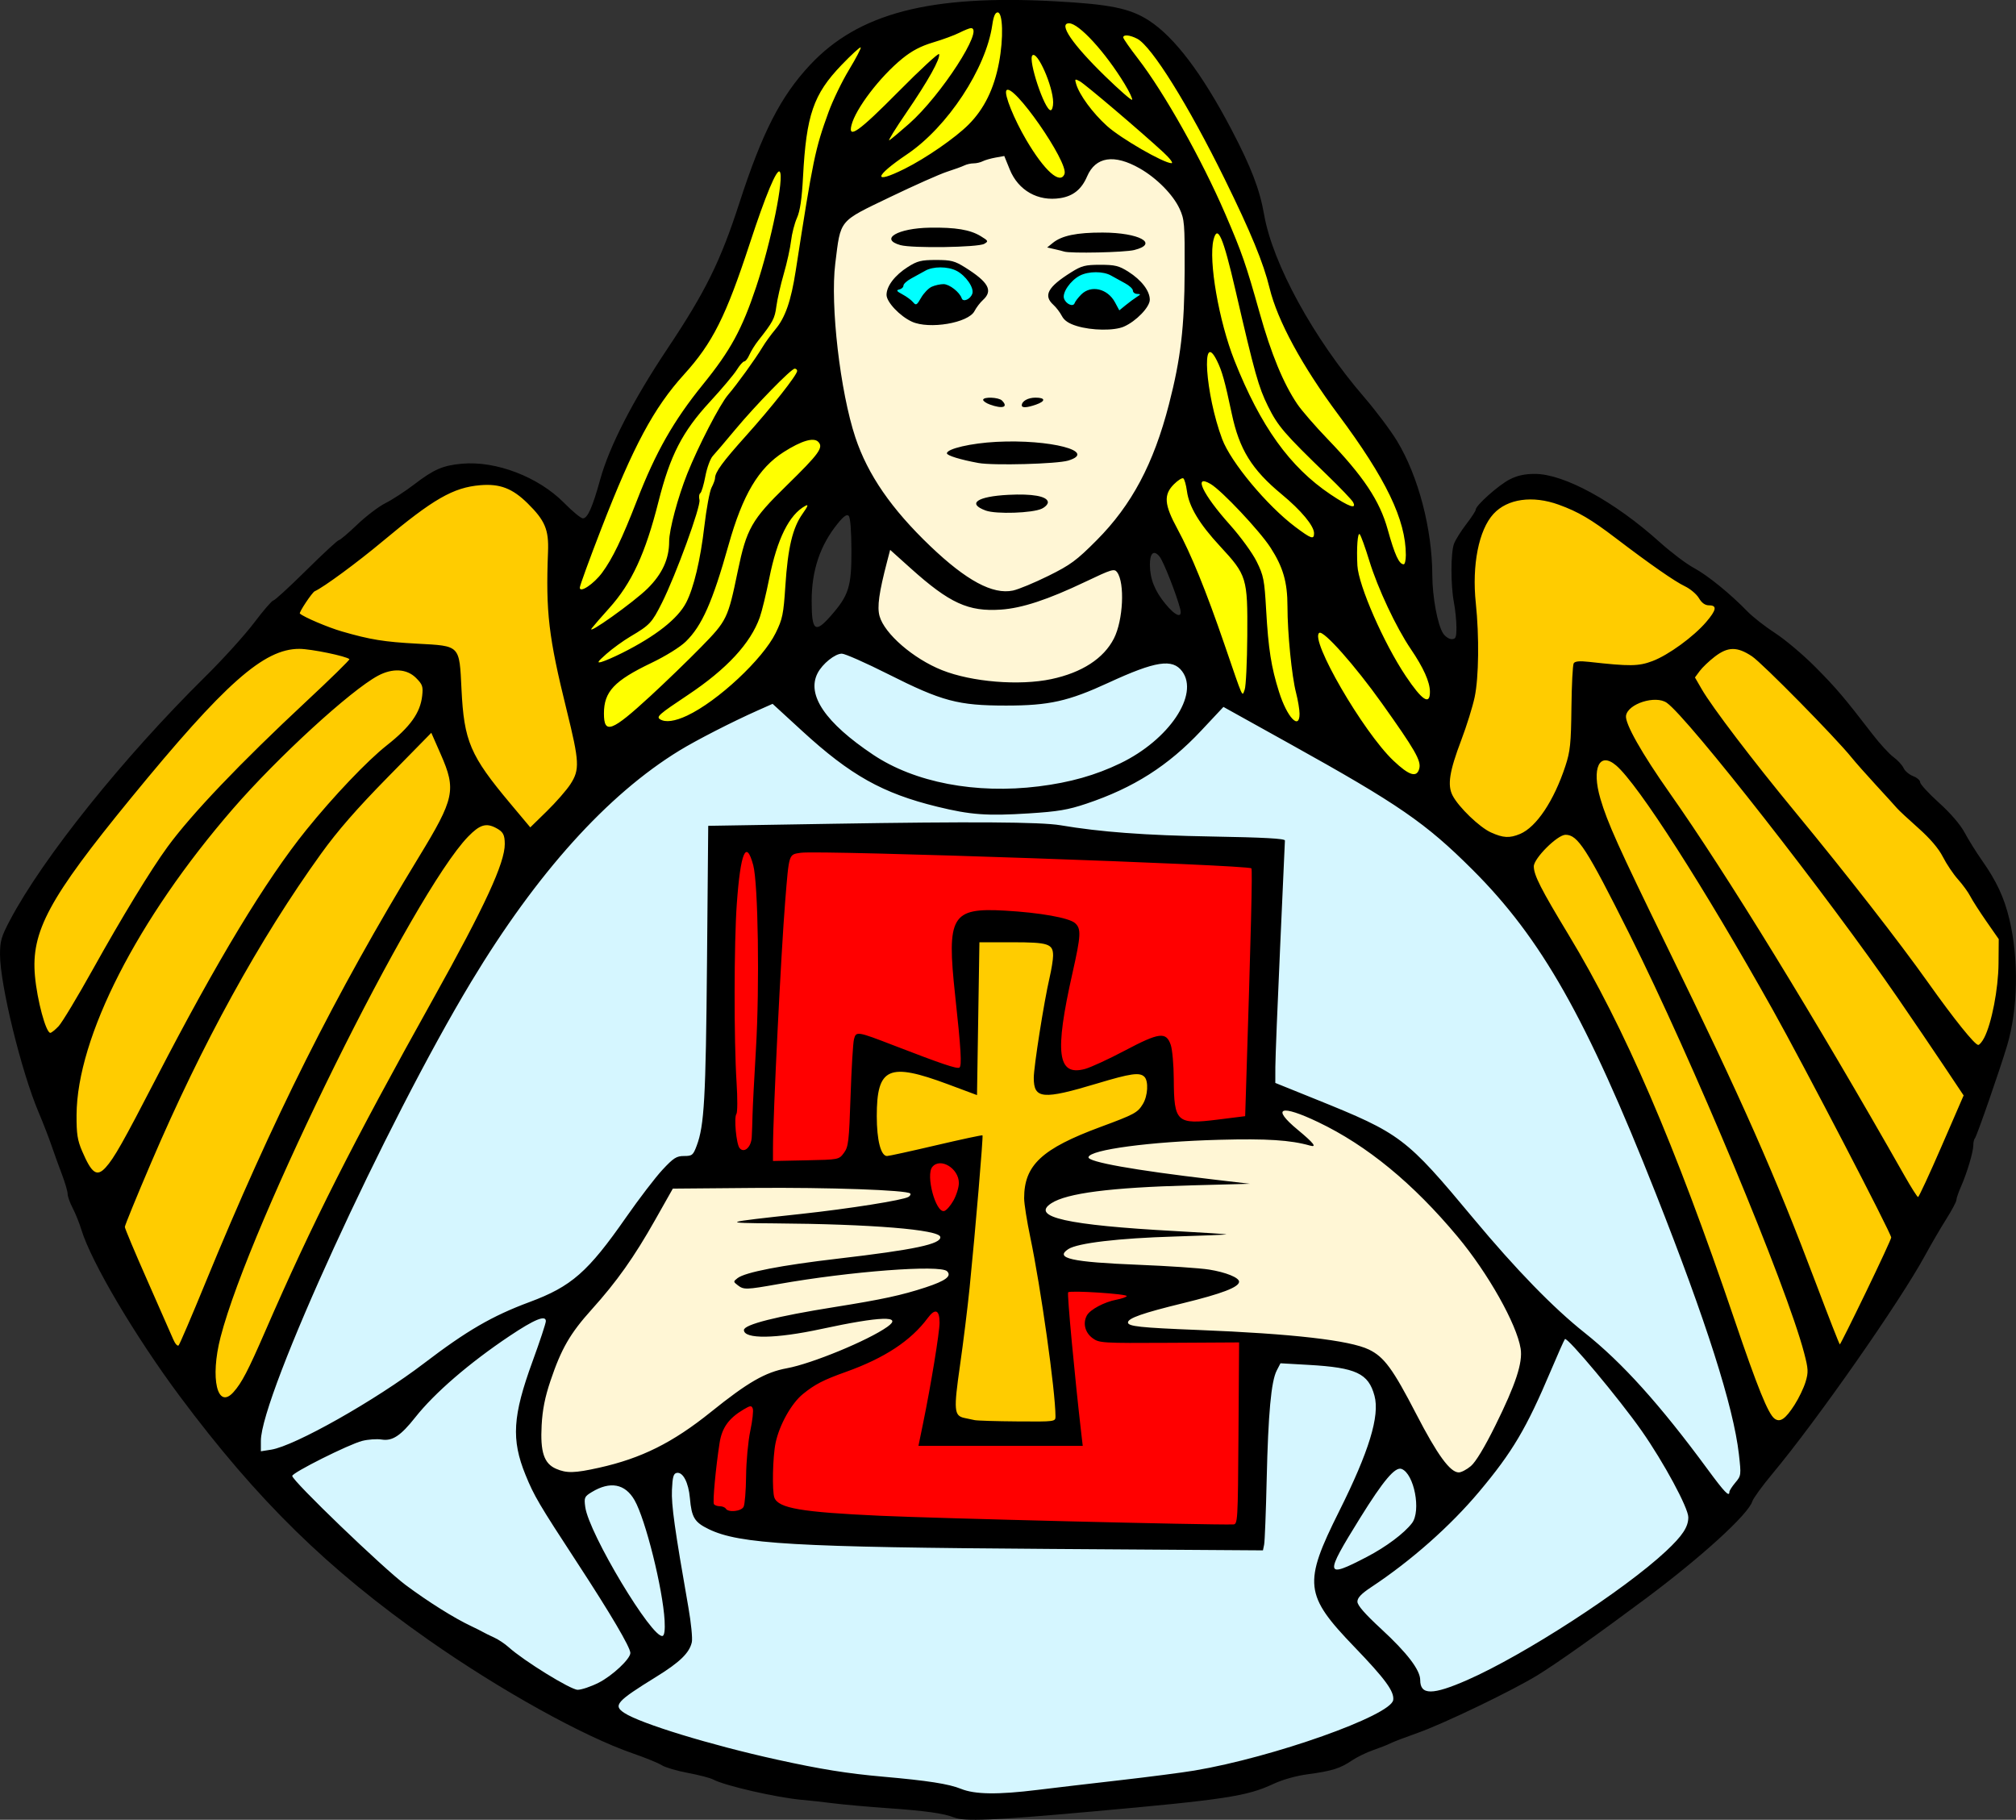
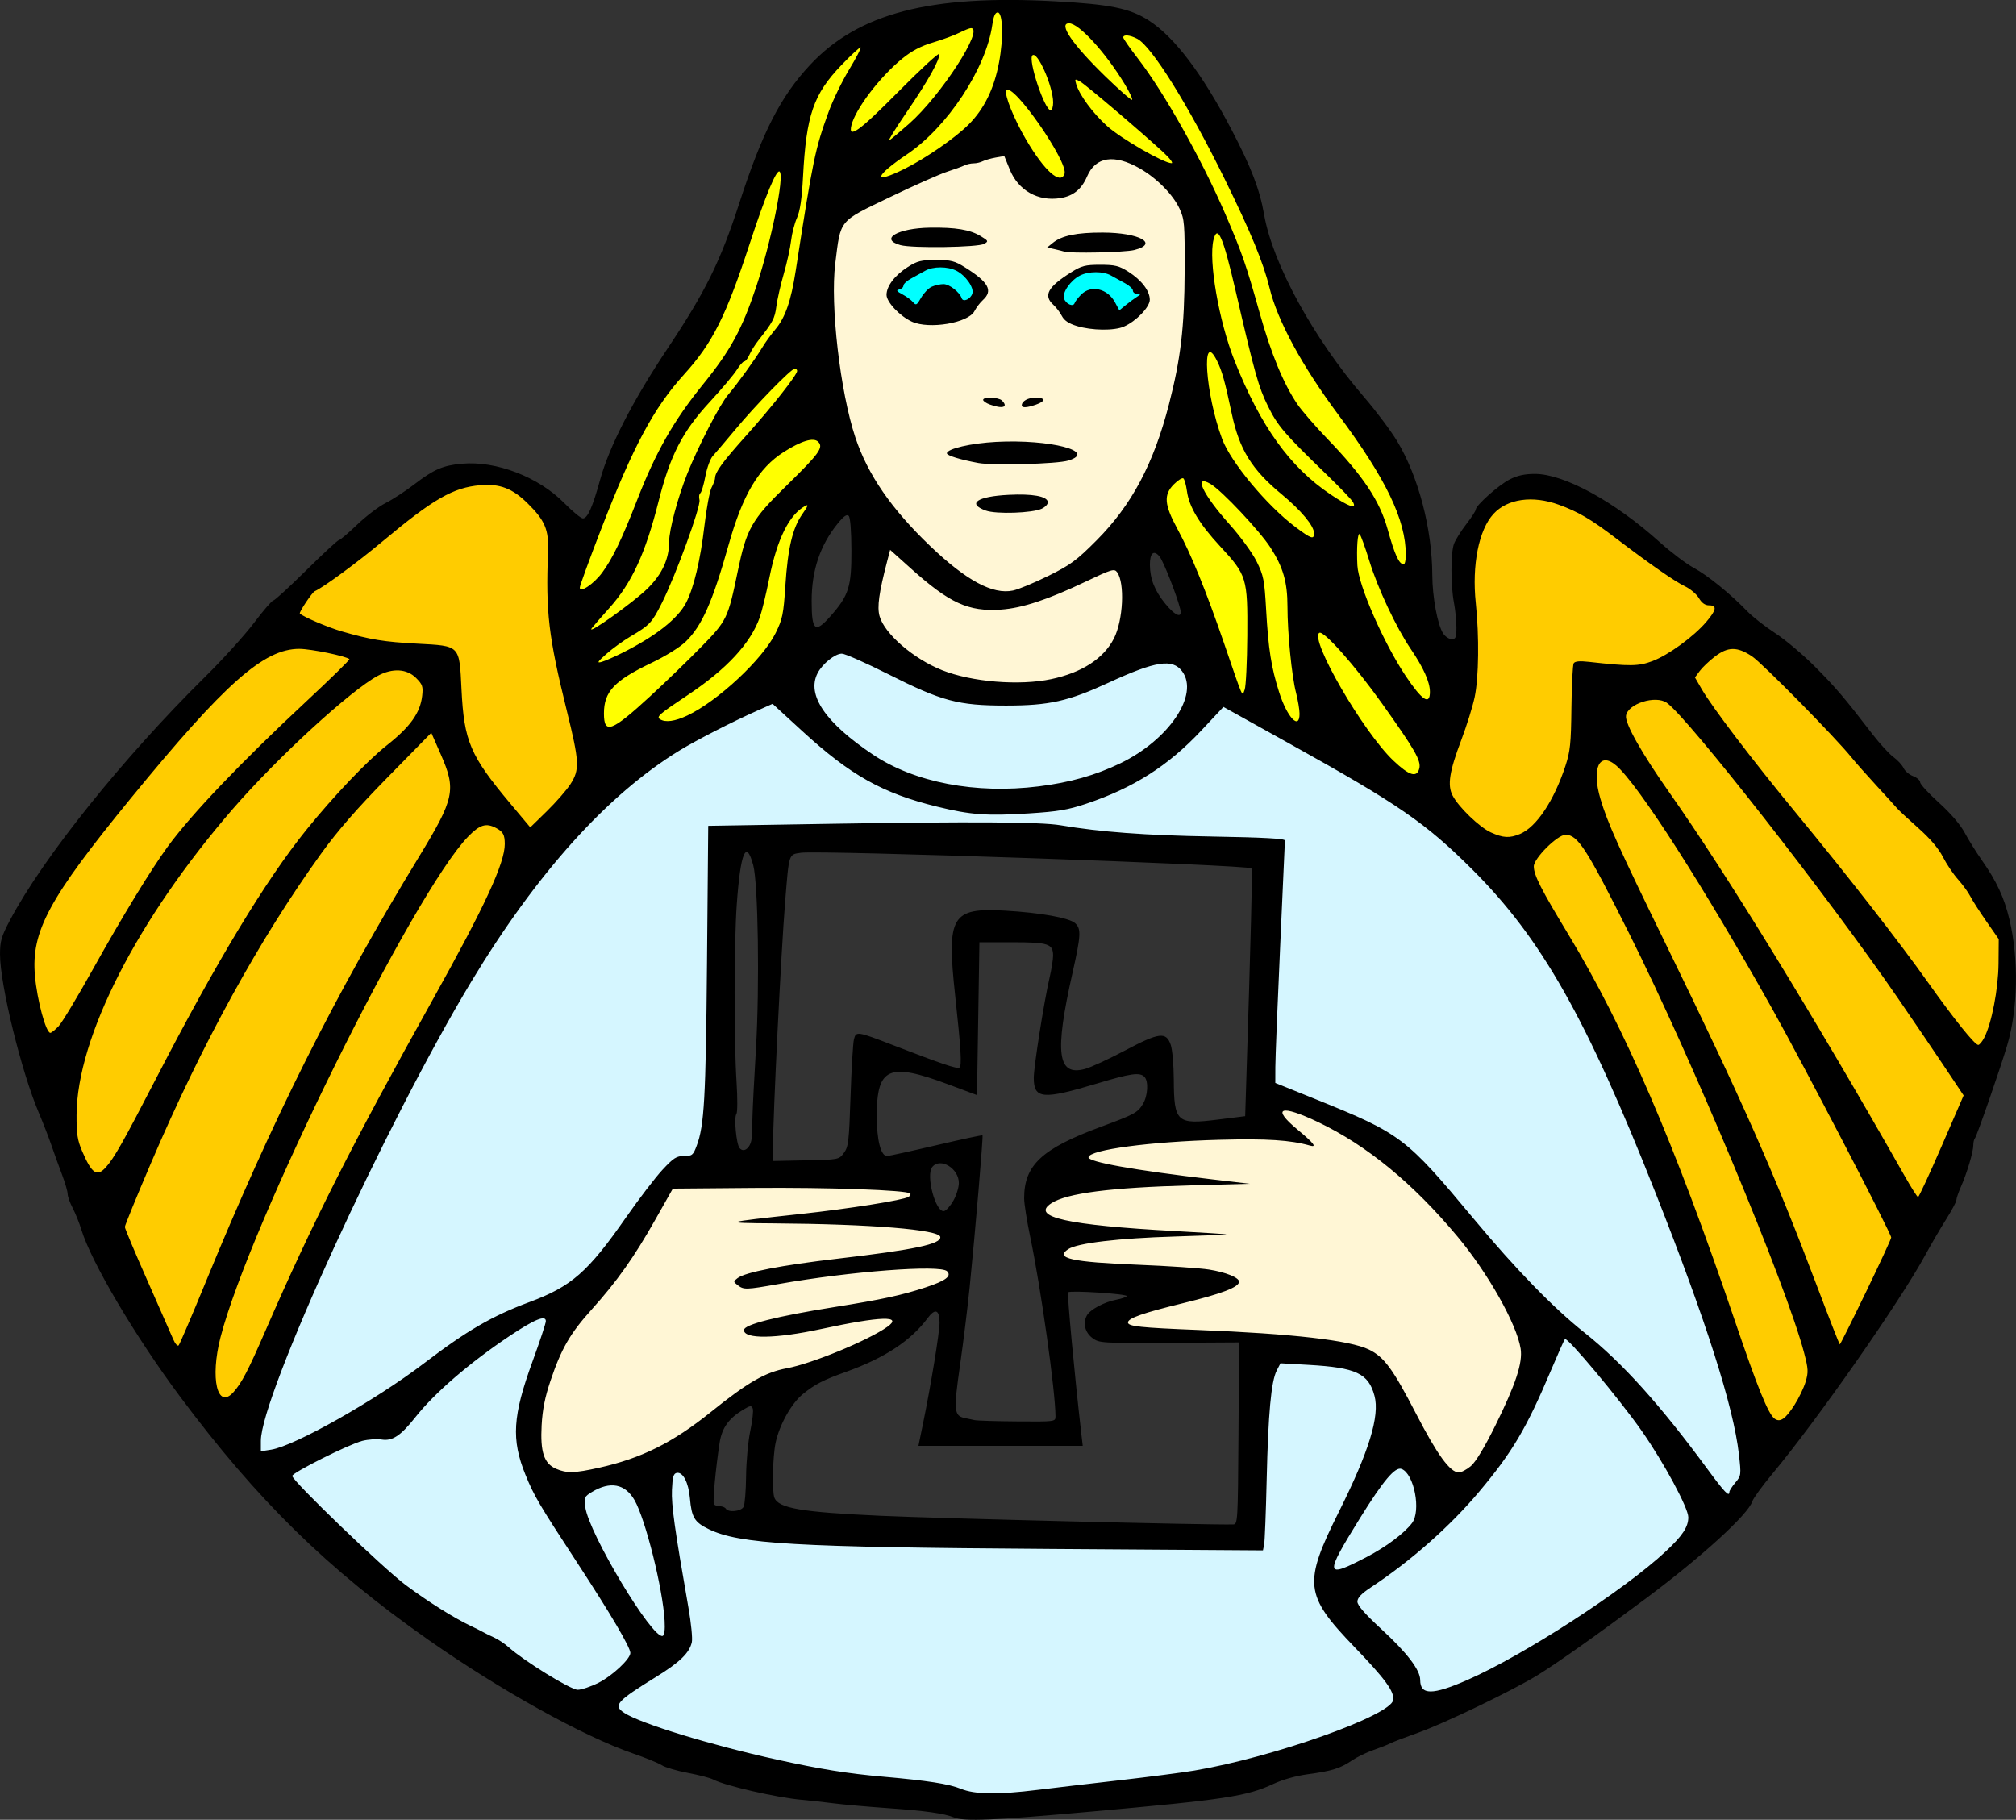
<svg xmlns="http://www.w3.org/2000/svg" version="1.1" viewBox="0 0 1112.9 1004.6">
  <rect x="0" y="0" width="1112.9" height="1004.6" fill="#333333" stroke="none" />
  <g transform="translate(-24 -8.468)">
-     <path d="m495.42 360.61-24.67 9.117-17.744 17.377-40.051 22.506-57.48 37.572-42.035 43.367-32.604 55.125-32.48 61.543-47.535 84.389-46.883 110.74 42.537 50.801 107.03 81.057 49.553 22.537 91.842 33.326 114.48 13.299 118.17-8.139 94.359-20.225 77.744-35.625 113.14-78.006 36.131-39.76-11.033-38.242-36.383-100.11-39.295-99.074-45.518-79.285-99.023-79.777-62.158-30.037-30.219-31.576-23.758 6.371-26.096 13.094-28.23 8.84-57.49-4.391-44.305-26.814zm-71.996 110.7 303.44 8.17-6.916 147.38-2.098 1.621-36.312 4.365-37.135 4.588-1.031 0.252 43.252-4.592 36.559-1.947 1.949-15.445 12.992-0.021 42.779 22.246 40.799 34.973 36.385 43.645 23.201 25.824-36.891 77.561-17.244 15.629-24.613-23.574-14.441-40.105-16.533-14.297-34.766-2.709-25.043-6.322 5.582 2.674-2.107 106.7-291.55-6.666-14.473-11.131 1.648-36.514-12.068 12.145-71.305 14.77-12.73-31.924 13.375-48.342 67.203-91.482 134.01 2.512-0.893-1.397-28.301-4.156-39.404-0.992-33.795-0.986-9.361 0.584 1.365-30.236 4.463-152.8zm105.93 189.98 0.52 0.814 0.004-0.805-0.523-0.01zm0.52 0.814-0.076 15.996 14.949 7.422-1.531-2.529-13.342-20.889zm14.873 23.418 4.158 6.877 1.897-3.869-6.055-3.008zm4.158 6.877-4.512 9.203 1.594 1.436 0.705 0.641 7.377 3.238 0.572-5.035-5.736-9.482zm5.164 14.518-1.107 9.76 7.025-7.162-5.918-2.598zm-1.107 9.76-3.103 3.162-13.092 9.08 15.166-3.182 1.029-9.06zm-16.195 12.242-0.223 0.047-0.238 0.273 0.461-0.32zm-0.461 0.32-6.08 4.217-23.617 19.824 16.305-8.701 13.393-15.34zm-29.697 24.041-8.678 4.631 6.086-2.455 2.592-2.176zm-8.678 4.631-6.49 2.619 4.189-1.391 2.301-1.228zm-6.49 2.619-50.676 16.824-6.906 5.715 28.787-10.92 28.795-11.619zm-57.582 22.539-4.139 1.57-10.383 10.447 14.521-12.018zm-14.521 12.018-8.4 6.953-0.07 1.572 8.471-8.525zm292.43-46.541-2.01-0.961-2-0.051 4.01 1.012zm-4.01-1.012-4.359-1.1-41.562-0.568 11.465 0.803 34.457 0.865zm-45.922-1.668-11.676-0.818 1.727 0.682 9.949 0.137zm-11.676-0.818-9.861-3.894-1.033 3.131 10.895 0.764zm-9.861-3.894 2.273-6.881-7.115 4.969 4.842 1.912zm2.273-6.881 18.342-12.811-3.211-0.428 0.592 0.188-15.314 11.812-0.408 1.238zm15.131-13.238-24.963-7.893-23.207-4.094 0.406 0.762 23.768 8.031 23.996 3.193zm-48.17-11.986-5.658-10.611 8.979-7.693-15.09-11.59-0.197-3.812-0.656 1.736 5.488 30.713 7.135 1.258zm-11.967-33.707 3.748-9.904-4.197 1.197 0.449 8.707zm3.748-9.904 22.258-6.346-7.176-12.1-12.93 12.758-2.152 5.688zm15.082-18.445 0.447-0.439-0.574 0.225 0.127 0.215zm0.447-0.439 16.252-6.35-13.057 3.197-3.195 3.152zm16.252-6.35 10.287-2.519-5.273 0.561-5.014 1.959z" fill="#d5f6ff" stroke-width="1.898" />
-     <path d="m423.42 471.31-4.463 152.8-1.365 30.236 9.361-0.584 33.795 0.986 39.404 0.992 28.301 4.156 14.754 23.1 11.426 18.889-2.709 23.855-15.389 3.228-13.631 15.613-27.283 14.561-54.865 18.215-29.828 24.686-1.719 38.086 14.473 11.131 291.55 6.666 2.107-106.7-7.592-3.635-36.457-0.916-34.035-2.385 3.715-11.25 15.314-11.812-25.555-8.08-30.342-5.352-5.488-30.713 6.557-17.328 16.572-16.35 24.375-5.969 37.135-4.588 36.312-4.365 2.098-1.621 6.916-147.38zm166.8 47.463 21.086 3.443-10.49 70.752 9.326 12.904 19.441-3.529 31.508-10.986 3.629 32.289-40.182 16.209-27.314 18.699-2.135 19.727 13.803 74.377s6.642 48.415 4.756 49.49c-1.886 1.076-70.094-3.625-70.094-3.625l0.041-11.635 11.943-72.211 4.582-69.582-28.279 4.516-30.115 3.238-2.121-23.506 6.08-37.389 20.824 4.916 31.686 6.783 0.91-28.627 1.068-52.637z" fill="#f00" stroke-width="1.898" />
-     <path d="m560.18 522.39-1.069 52.636-0.91 28.627-31.685-6.783-20.824-4.916-6.08 37.389 2.123 23.505 30.114-3.237 28.281-4.516-4.583 69.581-11.942 72.21-0.043 11.636s68.208 4.699 70.095 3.623c1.886-1.076-4.756-49.489-4.756-49.489l-13.803-74.378 2.135-19.726 27.314-18.7 40.182-16.209-3.629-32.288-31.508 10.986-19.441 3.529-9.327-12.904 10.491-70.753-21.086-3.442z" fill="#fc0" stroke-width="1.898" />
+     <path d="m495.42 360.61-24.67 9.117-17.744 17.377-40.051 22.506-57.48 37.572-42.035 43.367-32.604 55.125-32.48 61.543-47.535 84.389-46.883 110.74 42.537 50.801 107.03 81.057 49.553 22.537 91.842 33.326 114.48 13.299 118.17-8.139 94.359-20.225 77.744-35.625 113.14-78.006 36.131-39.76-11.033-38.242-36.383-100.11-39.295-99.074-45.518-79.285-99.023-79.777-62.158-30.037-30.219-31.576-23.758 6.371-26.096 13.094-28.23 8.84-57.49-4.391-44.305-26.814zm-71.996 110.7 303.44 8.17-6.916 147.38-2.098 1.621-36.312 4.365-37.135 4.588-1.031 0.252 43.252-4.592 36.559-1.947 1.949-15.445 12.992-0.021 42.779 22.246 40.799 34.973 36.385 43.645 23.201 25.824-36.891 77.561-17.244 15.629-24.613-23.574-14.441-40.105-16.533-14.297-34.766-2.709-25.043-6.322 5.582 2.674-2.107 106.7-291.55-6.666-14.473-11.131 1.648-36.514-12.068 12.145-71.305 14.77-12.73-31.924 13.375-48.342 67.203-91.482 134.01 2.512-0.893-1.397-28.301-4.156-39.404-0.992-33.795-0.986-9.361 0.584 1.365-30.236 4.463-152.8zm105.93 189.98 0.52 0.814 0.004-0.805-0.523-0.01zm0.52 0.814-0.076 15.996 14.949 7.422-1.531-2.529-13.342-20.889zm14.873 23.418 4.158 6.877 1.897-3.869-6.055-3.008zm4.158 6.877-4.512 9.203 1.594 1.436 0.705 0.641 7.377 3.238 0.572-5.035-5.736-9.482zm5.164 14.518-1.107 9.76 7.025-7.162-5.918-2.598m-1.107 9.76-3.103 3.162-13.092 9.08 15.166-3.182 1.029-9.06zm-16.195 12.242-0.223 0.047-0.238 0.273 0.461-0.32zm-0.461 0.32-6.08 4.217-23.617 19.824 16.305-8.701 13.393-15.34zm-29.697 24.041-8.678 4.631 6.086-2.455 2.592-2.176zm-8.678 4.631-6.49 2.619 4.189-1.391 2.301-1.228zm-6.49 2.619-50.676 16.824-6.906 5.715 28.787-10.92 28.795-11.619zm-57.582 22.539-4.139 1.57-10.383 10.447 14.521-12.018zm-14.521 12.018-8.4 6.953-0.07 1.572 8.471-8.525zm292.43-46.541-2.01-0.961-2-0.051 4.01 1.012zm-4.01-1.012-4.359-1.1-41.562-0.568 11.465 0.803 34.457 0.865zm-45.922-1.668-11.676-0.818 1.727 0.682 9.949 0.137zm-11.676-0.818-9.861-3.894-1.033 3.131 10.895 0.764zm-9.861-3.894 2.273-6.881-7.115 4.969 4.842 1.912zm2.273-6.881 18.342-12.811-3.211-0.428 0.592 0.188-15.314 11.812-0.408 1.238zm15.131-13.238-24.963-7.893-23.207-4.094 0.406 0.762 23.768 8.031 23.996 3.193zm-48.17-11.986-5.658-10.611 8.979-7.693-15.09-11.59-0.197-3.812-0.656 1.736 5.488 30.713 7.135 1.258zm-11.967-33.707 3.748-9.904-4.197 1.197 0.449 8.707zm3.748-9.904 22.258-6.346-7.176-12.1-12.93 12.758-2.152 5.688zm15.082-18.445 0.447-0.439-0.574 0.225 0.127 0.215zm0.447-0.439 16.252-6.35-13.057 3.197-3.195 3.152zm16.252-6.35 10.287-2.519-5.273 0.561-5.014 1.959z" fill="#d5f6ff" stroke-width="1.898" />
    <path d="m881.29 742.37-36.889 77.562-17.244 15.629-24.615-23.575-14.442-40.105-16.533-14.298-34.765-2.708-33.413-8.434-51.512-0.706-16.429-6.488 25.457-17.779-27.207-3.62-23.768-8.032-6.063-11.374 8.979-7.693-15.091-11.589-0.647-12.52 26.457-7.543-7.304-12.315 21.841-8.533 48.524-5.151 36.56-1.947 1.95-15.446 12.992-0.021 42.78 22.247 40.799 34.973 36.383 43.644z" fill="#fff6d5" stroke-width="1.898" />
    <path d="m544.39 701.61 6.408-13.072-21.005-10.43 0.082-16.8-134.54-2.523-67.203 91.482-13.375 48.344 12.729 31.924 71.305-14.77 30.922-31.118 32.927-12.49 41.37-16.694 26.209-22 19.633-13.617 10.128-10.323-13.296-5.835-0.705-0.642" fill="#fff6d5" stroke-width="1.898" />
    <path d="m581.25 87.046-37.906 11.428-60.541 28.045-4.213 45.98 8.566 70.967 14.629 32.805 2.644 36.678-6.463 42.217s21.133 22.645 24.123 22.645c2.99 0 41.544 10.776 45.922 12.625 4.378 1.849 26.014 0.951 33.68 0.951 7.666 0 36.32-11.137 38.623-14.023 2.303-2.886 11.049-31.059 11.049-31.059l-2.389-29.201 4.312-24.336 14.371-29.053 10.871-38.291 6.262-79.219 0.525-28.312-13.725-11.559-12.281-6.658-15.986-8.701-18.074-1.185-8.932 20.379-17.604 1.537-17.465-24.658zm-45.01 67.629 12.977 0.057 8.576 4.641 6.99 9.949-5.869 10.006-28.826 0.34-13.842-9.98 7.26-7.981 12.734-7.031zm95.465 1.961 10.74 2.629 10.574 6.893 4.053 7.896-9.83 10.047-27.479 0.938-12.605-12.857 4.295-9.264 11.412-5.246 8.84-1.035z" fill="#fff6d5" stroke-width="1.898" />
    <path d="m490.44 257.45-10.205 34.135-14.954 42.034-2.768 32.854-31.404 31.951-52.25 23.903-26.969-5.702-20.741-84.025 15.403-27.812 11.966-24.751 21.973-49.963 21.357-31.217 32.133-65.439 19.043-46.335 32.802-49.039 34.967-18.588 55.819-7.882 66.754 7.751 22.418 16.075 34.204 48.116 23.897 62.989 10.415 32.695 58.614 85.534 13.613 42.761 5.106 45.08 14.551 30.682-7.952 40.294-5.779 27.792-69.003-34.604-42.632-21.803-18.016-44.956-13.309-37.883-8.407-31.98 20.538-70.957 5.722-66.807-7.984-30.944-20.049-11.502-30.841-11.016-9.78 10.29-5.717 12.426-15.192-2.091-20.838-23.798-93.101 40.917-9.093 48.69z" fill="#ff0" stroke-width="1.898" />
    <path d="m330.02 291.02 20.033 141.51-11.578 28.01-30.422 33.441-54.264 99.592-75.701 149.99-25.136 55.354-76.221-102.05-37.778-126.28-6.068-39.453 26.592-47.405 68.453-82.111 52.868-58.115 62.419-53.952 38.745-17.945 26.816 4.1z" fill="#fc0" stroke-width="1.898" />
    <path d="m915.02 298.19-38.854-18.986-15.924 1.923-16.66 8.96-11.025 17.443-0.527 65.777-17.885 52.786s3.045 32.396 5.104 32.786c2.059 0.391 40.816 40.093 40.816 40.093l43.249 70.192 33.58 76.681 45.998 117.32 14.398 40.822s14.489-7.614 16.688-7.614c2.199 0 55.071-82.036 55.071-82.036l40.7-85.789 18.267-48.781 5.391-38.142-6.599-24.828-64.26-87.07-93.189-94.942z" fill="#fc0" stroke-width="1.898" />
    <path d="m516.24 169.69 13.842 9.979 28.826-0.339 5.869-10.005-6.991-9.949-8.575-4.642-12.977-0.056-12.735 7.03z" fill="#0ff" stroke-width="1.898" />
    <path d="m607.16 172.18 12.605 12.857 27.478-0.939 9.83-10.046-4.053-7.898-10.573-6.892-10.74-2.628-8.841 1.035-11.412 5.245z" fill="#0ff" stroke-width="1.898" />
    <path d="m550.67 1011.8c-5.603-2.257-15.757-3.682-36.667-5.145-11-0.77-24.5-1.975-30-2.678-5.5-0.703-13.3-1.564-17.333-1.912-13.736-1.187-42.558-7.793-48.969-11.224-1.607-0.86-7.896-2.498-13.976-3.64-6.08-1.142-12.555-3.049-14.388-4.238-1.833-1.189-9.033-4.129-16-6.532-27.371-9.444-73.138-34.863-112.71-62.601-55.726-39.056-94.496-77.029-137.34-134.52-24.646-33.067-48.925-74.151-54.368-92-1.118-3.667-3.28-9.043-4.804-11.949-1.524-2.905-2.771-6.403-2.771-7.773s-1.405-6.193-3.122-10.718c-1.717-4.525-4.356-11.827-5.864-16.227s-4.653-12.5-6.989-18c-9.604-22.611-21.359-70.65-21.359-87.288 0-7.377 0.721-9.851 5.52-18.932 18.246-34.529 62.533-89.746 107.83-134.45 9.661-9.533 21.757-22.883 26.88-29.667 5.122-6.783 9.913-12.333 10.646-12.333 0.733 0 8.914-7.5 18.181-16.667 9.267-9.167 17.378-16.667 18.024-16.667 0.646 0 5.166-3.829 10.045-8.51 4.879-4.681 11.953-10.057 15.722-11.947 3.768-1.89 10.858-6.508 15.756-10.262 10.923-8.372 15.893-10.523 26.493-11.466 18.793-1.671 42.203 7.328 56.314 21.649 4.626 4.695 9.282 8.536 10.347 8.536 2.597 0 5.326-6.114 9.52-21.333 5.089-18.465 18.112-43.811 37.209-72.415 20.947-31.375 29.244-48.181 39.631-80.269 12.635-39.035 22.842-58.981 39.047-76.305 26.729-28.575 66.203-38.852 135.01-35.151 30.725 1.653 41.609 3.88 52.089 10.659 14.104 9.123 29.332 29.241 45.541 60.16 10.839 20.676 15.61 33.098 18.009 46.889 4.739 27.24 27.329 68.489 55.216 100.82 6.51 7.548 14.718 18.491 18.24 24.317 11.708 19.367 19.332 48.422 19.406 73.959 0.035 12.054 2.905 27.486 5.985 32.188 1.134 1.73 3.247 3.146 4.697 3.146 2.264 0 2.636-0.914 2.636-6.485 0-3.567-0.617-9.717-1.371-13.667-1.845-9.665-1.821-27.627 0.044-32.532 0.832-2.187 3.87-7.034 6.753-10.77 2.882-3.736 5.241-7.36 5.241-8.053 0-2.302 12.574-13.504 18.667-16.629 4.299-2.205 8.268-3.078 14-3.079 16.065-4e-3 43.925 15.218 68.785 37.58 6.298 5.666 14.806 12.101 18.906 14.301 7.6 4.079 20.06 14.195 29.642 24.068 2.933 3.022 9.833 8.414 15.333 11.981 5.5 3.567 15.402 11.916 22.004 18.552 11.528 11.588 16.036 16.886 31.819 37.399 3.95 5.133 9.087 10.725 11.416 12.425 2.329 1.701 4.848 4.436 5.596 6.078 0.748 1.642 3.116 3.649 5.263 4.459 2.146 0.81 3.902 2.34 3.902 3.399s4.665 6.138 10.366 11.286c6.447 5.821 11.815 12.068 14.198 16.523 2.108 3.94 6.362 10.764 9.452 15.164 8.196 11.667 12.356 20.599 15.263 32.769 5.233 21.91 4.725 49.508-1.281 69.596-3.971 13.281-16.789 50.203-17.77 51.184-0.492 0.492-0.895 2.226-0.895 3.853 0 3.651-3.489 15.351-6.834 22.916-1.375 3.109-2.503 6.409-2.508 7.333 0 0.925-2.555 5.716-5.667 10.648-3.112 4.932-8.358 13.929-11.658 19.993-13.934 25.605-59.663 90.998-84.247 120.47-5.551 6.656-10.544 13.524-11.096 15.263-2.28 7.184-27.922 30.573-58.657 53.504-27.087 20.209-49.332 35.964-60 42.495-14.016 8.58-51.693 26.709-66.023 31.767-6.954 2.455-13.791 5.071-15.193 5.813s-5.602 2.4-9.333 3.684-9.064 3.881-11.85 5.772c-6.431 4.364-11.008 5.792-24.268 7.569-6.476 0.868-13.965 2.972-19.062 5.356-14.615 6.837-26.696 8.667-101.2 15.333-53.931 4.825-69.336 5.475-75.071 3.164zm46-15.214c8.8-1.087 29.2-3.482 45.333-5.322 16.133-1.84 34.733-4.252 41.333-5.36 43.466-7.299 108.55-30.392 109.76-38.947 0.667-4.699-4.396-11.618-21.49-29.374-27.532-28.596-28.251-35.006-8.389-74.749 16.523-33.062 22.542-52.709 19.549-63.822-3.331-12.372-10.146-15.572-36.333-17.064l-15.568-0.887-2.071 4.005c-3.071 5.939-4.706 23.698-5.546 60.246-0.413 17.967-1.044 34.098-1.403 35.848l-0.653 3.182-116.93-0.789c-142.15-0.959-172.05-2.687-189.03-10.925-7.843-3.806-9.441-6.436-10.379-17.086-0.764-8.676-3.857-14.616-7.273-13.964-1.795 0.342-2.329 2.237-2.643 9.387-0.366 8.33 1.497 21.634 9.104 65.014 1.479 8.433 2.323 16.998 1.876 19.032-1.298 5.912-6.603 11.072-19.692 19.154-21.928 13.54-23.905 15.78-17.588 19.919 8.997 5.895 47.729 17.742 84.299 25.785 24.081 5.296 38.857 7.674 58.395 9.397 24.853 2.192 36.455 4 43.161 6.725 7.667 3.116 20.313 3.294 42.172 0.594zm237.33-60.676c31.414-13.781 86.714-49.636 109.66-71.098 9.159-8.567 12.344-13.404 12.344-18.742 0-5.183-13.563-30.319-25.736-47.695-12.383-17.677-41.171-52.098-42.378-50.671-0.438 0.518-3.968 8.441-7.845 17.608-13.419 31.727-21.147 44.77-39.468 66.606-15.992 19.06-37.563 38.143-59.573 52.701-5.508 3.643-7.667 5.904-7.667 8.031 0 2.038 4.114 6.756 13.213 15.152 14.273 13.171 21.454 22.589 21.454 28.139 0 8.396 6.807 8.388 25.998-0.031zm-479.55 1.511c7.588-3.83 17.567-13.192 17.53-16.446-0.035-3.149-10.856-21.531-29.174-49.563-21.389-32.732-23.985-37.14-28.712-48.766-7.919-19.475-7.109-32.514 3.887-62.618 4.043-11.069 7.351-21.073 7.351-22.231 0-3.564-6.273-0.996-20 8.189-22.226 14.872-41.414 31.427-52.117 44.967-8.008 10.131-12.594 13.158-18.503 12.213-2.654-0.424-7.5-0.086-10.77 0.752-7.431 1.905-38.611 17.522-38.611 19.339 0 2.681 50.335 51.084 62.667 60.263 12.414 9.239 26.723 18.216 36 22.586 2.567 1.209 5.567 2.716 6.667 3.35 1.1 0.633 3.871 1.997 6.159 3.03 2.287 1.033 5.887 3.436 8 5.34 8.355 7.528 34.219 23.488 38.064 23.488 2.119 0 7.322-1.751 11.562-3.891zm36.443-34.248c-0.987-17.672-10.527-55.92-16.594-66.527-5.199-9.09-13.47-10.653-23.642-4.467-4.028 2.45-4.271 3.008-3.573 8.214 1.956 14.581 37.122 73.149 42.735 71.173 0.966-0.34 1.353-3.37 1.073-8.393zm387.69-35.239c10.592-5.52 20.595-13.007 24.878-18.622 5.148-6.748 1.222-27.253-5.729-29.92-3.536-1.357-10.019 6.308-22.943 27.128-19.822 31.932-19.532 33.569 3.794 21.413zm-70.897-68.174 0.349-50.219-38.569 0.219c-37.263 0.211-38.697 0.124-42.349-2.58-4.141-3.065-5.437-8.193-3.152-12.465 1.76-3.289 9.657-7.503 16.448-8.777 2.724-0.511 5.234-1.385 5.578-1.942 0.748-1.211-31.158-3.293-32.341-2.111-0.659 0.659 3.677 47.104 7.32 78.425l0.737 6.333h-90.693l2.537-12.333c4.349-21.148 9.118-50.264 9.118-55.67 0-7.153-2.425-8.103-6.531-2.559-9.282 12.533-23.847 22.12-45.171 29.733-12.446 4.444-17.04 6.81-23.719 12.216-6.367 5.155-13.016 17.047-15.1 27.011-1.593 7.612-2.003 26.682-0.65 30.208 2.246 5.854 14.849 8.007 58.505 9.996 32.179 1.466 180.38 5.113 194.67 4.79 2.612-0.059 2.674-1.089 3.016-50.279zm-273.2 40.552c0.682-1.283 1.305-8.933 1.384-17 0.079-8.067 1.121-19.279 2.315-24.916 1.194-5.637 1.814-11.18 1.377-12.317-0.695-1.812-1.334-1.746-5.175 0.541-8.09 4.816-11.847 10.066-13.141 18.361-2.122 13.602-3.889 32.615-3.142 33.823 0.399 0.646 1.855 1.175 3.235 1.175 1.38 0 2.88 0.6 3.333 1.333 1.394 2.256 8.466 1.535 9.813-1zm544.19-8.231c0-0.677 1.483-2.993 3.295-5.146 3.221-3.828 3.265-4.179 1.951-15.737-2.968-26.119-18.082-73.511-45.887-143.89-38.332-97.015-63.091-140.75-101.21-178.78-25.869-25.805-40.726-36.04-100.8-69.437l-36.649-20.375-12.218 13.035c-18.265 19.486-37.403 31.664-63.505 40.409-10.091 3.381-15.667 4.321-31.615 5.333-23.249 1.474-32.209 0.82-50.672-3.7-30.12-7.374-47.857-17.314-74.484-41.742l-16.386-15.032-8.244 3.666c-13.946 6.201-33.755 16.347-43.19 22.122-39.775 24.345-78.786 67.666-114.93 127.63-47.236 78.36-116.12 228.71-116.12 253.44v5.767l5.667-0.889c13.016-2.043 57.653-27.262 84.408-47.689 23.579-18.002 37.56-26.12 58.207-33.796 23.215-8.631 32.251-16.56 53.341-46.805 7.126-10.219 16.149-22.011 20.051-26.204 6.116-6.572 7.762-7.624 11.934-7.624 4.469 0 5.002-0.433 6.971-5.667 4.189-11.131 5.023-25.933 5.695-101.14l0.675-75.471 68.192-1.125c76.823-1.268 115.42-1.023 126.19 0.8 22.179 3.752 46.772 5.582 83.667 6.225 28.629 0.499 40.326 1.139 40.308 2.205-0.014 0.826-1.202 27.302-2.642 58.836-1.439 31.533-2.628 61.307-2.642 66.163l-0.025 8.83 22.333 9.015c47.095 19.01 49.693 20.976 87.202 65.992 23.314 27.98 43.966 49.21 61.132 62.842 20.851 16.56 41.662 39.656 68 75.467 9.35 12.713 12 15.465 12 12.46zm-624-13.349c23.436-5.216 40.674-13.81 61.814-30.819 20.371-16.39 29.99-21.923 41.909-24.107 13.728-2.515 44.704-15.283 55.38-22.826 8.971-6.338-3.512-5.94-36.436 1.162-25.203 5.437-42.667 5.668-42.667 0.566 0-3.016 18.04-7.591 50-12.68 26.272-4.184 37.05-6.51 50.233-10.84 11.161-3.667 14.6-6.246 11.905-8.932-3.736-3.725-53.444 0.055-93.076 7.077-17.914 3.174-19.157 3.21-22.474 0.647-2.52-1.947-2.522-2.051-0.103-3.925 4.188-3.243 24.078-7.101 55.515-10.765 42.279-4.929 56.977-8.05 56.394-11.977-0.6-4.04-38.185-7.107-91.727-7.485-29.66-0.209-28.897-0.479 14.667-5.189 26.752-2.892 56.573-7.62 59.507-9.433 0.962-0.594 1.388-1.442 0.947-1.883-1.88-1.88-45.037-3.406-86.416-3.055l-44.628 0.378-9.718 17.202c-11.693 20.697-21.175 34.086-35.056 49.499-11.928 13.244-16.781 21.641-22.754 39.366-3.061 9.083-4.426 15.949-4.892 24.6-0.795 14.761 1.309 21.102 7.959 23.991 5.84 2.537 10.224 2.432 23.717-0.571zm481.3-0.928c2.658-2.237 7.546-10.328 13.491-22.333 11.275-22.771 15.217-34.759 13.977-42.514-2.164-13.535-17.967-41.601-34.764-61.743-24.592-29.488-50.021-50.389-76.981-63.272-20.849-9.963-26.092-8.034-11.352 4.177 8.867 7.346 10.865 9.913 6.824 8.768-10.819-3.065-23.799-3.895-50.026-3.201-38.143 1.01-71.631 5.471-72.262 9.626-0.393 2.586 25.106 7.143 68.464 12.238l20.667 2.428-32.709 0.876c-44.281 1.186-68.39 4.284-76.958 9.889-11.538 7.55 8.658 12.08 68.333 15.328 15.4 0.838 28.154 1.664 28.343 1.836s-12.711 0.703-28.667 1.181c-30.953 0.927-53.513 3.602-58.624 6.952-7.692 5.04 1.789 7.168 38.496 8.639 16.618 0.666 34.243 1.854 39.167 2.641 9.308 1.487 16.618 4.44 16.618 6.713 0 2.993-9.465 6.619-30.977 11.868-22.167 5.408-30.356 8.277-30.356 10.635 0 2.15 6.801 2.877 38.742 4.141 52.015 2.057 83.648 5.683 94.254 10.804 8.407 4.059 13.217 10.612 26.168 35.656 11.648 22.524 18.687 32.177 23.465 32.177 1.375 0 4.376-1.578 6.669-3.508zm-229.31-27.492c-0.055-14.023-8.095-71.107-13.945-99-1.845-8.8-3.357-18.4-3.359-21.333-0.011-18.294 9.723-27.375 42.25-39.417 18.71-6.927 20.37-7.824 23.278-12.583 2.778-4.547 3.24-12.681 0.854-15.067-2.595-2.595-7.502-1.902-26.054 3.679-30.08 9.048-35.013 8.614-35.013-3.087 0-6.207 5.654-42.062 8.716-55.275 1.073-4.629 1.95-10.105 1.95-12.17 0-6.563-2.587-7.414-22.538-7.414h-18.129l-1.333 84.368-16-5.966c-32.791-12.228-39.333-9.3-39.333 17.599 0 13.249 2.254 22 5.666 22 0.991 0 13.157-2.664 27.036-5.921 13.879-3.256 25.428-5.727 25.664-5.491 0.47 0.47-3.912 52.248-7.116 84.078-1.107 11-3.502 30.371-5.321 43.047-3.531 24.605-3.272 27.669 2.442 28.886 1.629 0.347 4.162 0.884 5.628 1.194s12.117 0.634 23.667 0.719c20.938 0.154 21 0.146 20.988-2.845zm407.97-6.266c2.359-3.676 5.104-9.393 6.101-12.705 1.615-5.367 1.529-7.102-0.792-15.966-9.765-37.283-61.936-162.38-96.503-231.4-23.638-47.197-28.45-54.667-35.215-54.667-4.479 0-17.559 13.039-17.518 17.464 0.044 4.862 3.91 12.469 19.095 37.58 31.122 51.463 58.612 115.23 91.739 212.81 12.657 37.282 18.53 51.793 22.027 54.428 3.073 2.315 6.032 0.297 11.066-7.548zm-861.74-7.067c4.565-5.104 8.005-11.703 17.583-33.736 25.936-59.658 47.858-103.04 92.604-183.26 28.588-51.254 39.622-75.128 39.573-85.625-0.024-5.122-0.928-6.756-4.892-8.842-5.457-2.872-8.948-1.78-15.34 4.8-30.078 30.963-120.53 213.83-136.67 276.31-5.889 22.8-1.769 40.318 7.14 30.358zm-15.506-60.333c37.064-90.325 71.553-159.13 117.81-235.02 19.768-32.435 20.756-37.075 12.093-56.796l-5.192-11.819-24.044 24.507c-17.172 17.503-27.702 29.585-36.843 42.278-33.985 47.184-65.728 104.91-93.849 170.68-7.954 18.602-14.456 34.502-14.449 35.333 0.008 0.831 5.59 14.111 12.406 29.511 6.816 15.4 13.25 30.029 14.3 32.509 1.049 2.48 2.399 3.98 3 3.333 0.601-0.646 7.248-16.175 14.77-34.509zm916.67 5.144c7.675-15.871 13.954-29.44 13.954-30.154 0-2.304-48.424-95.407-65.308-125.57-38.058-67.98-74.42-124.71-86.557-135.04-9.229-7.856-13.636 1.48-8.675 18.377 3.874 13.196 9.97 26.733 36.581 81.242 41.932 85.892 59.607 125.87 82.682 187 6.851 18.15 12.661 33 12.913 33 0.251 0 6.736-12.985 14.411-28.856zm-503.77-50.488c1.658-2.927 3.024-7.299 3.036-9.716 0.04-8.075-10.187-14.311-14.65-8.932-3.737 4.503 1.79 25.282 6.485 24.378 1.164-0.224 3.472-2.802 5.13-5.729zm545.53-30.045 12.172-28.056-10.872-16.277c-5.979-8.952-17.472-25.877-25.538-37.61-38.228-55.606-115.76-154.68-127.46-162.87-6.21-4.35-21.515 0.504-22.51 7.14-0.64 4.266 8.718 20.823 24.134 42.703 31.177 44.249 80.458 124.56 129.67 211.33 3.628 6.396 6.964 11.646 7.413 11.667 0.449 0.021 6.294-12.588 12.988-28.019zm-1013.5 11.723c4.636-5.087 9.532-13.735 28.116-49.667 33.172-64.138 60.274-108.96 82.634-136.67 14.95-18.524 33.678-38.205 44.419-46.677 12.997-10.252 18.509-17.954 19.567-27.337 0.585-5.191 0.198-6.321-3.403-9.922-5.055-5.055-12.917-5.517-20.955-1.23-15.127 8.068-55.579 45.181-80.154 73.539-52.725 60.841-86.055 126.11-86.279 168.96-0.054 10.452 0.485 13.949 3.084 20 5.312 12.368 8.124 14.319 12.972 9zm407.54-8.038c2.505-3.358 2.849-6.283 3.68-31.333 0.505-15.196 1.351-29.325 1.882-31.398 1.162-4.541 1.64-4.468 21.958 3.377 26.505 10.233 34.902 13.07 36.241 12.243 1.433-0.886 0.902-9.945-2.338-39.851-4.753-43.878-2.054-48.484 27.43-46.808 19.461 1.106 35.538 3.977 38.797 6.926 3.413 3.089 3.219 6.766-1.453 27.506-9.99 44.349-8.338 57.079 6.879 52.983 3.177-0.855 13.108-5.433 22.068-10.174 18.972-10.037 22.775-10.503 25.3-3.1 0.875 2.567 1.625 11.078 1.667 18.913 0.126 23.823 1.582 25.154 24.403 22.298l15.006-1.878 0.381-12c2.865-90.163 3.697-124.14 3.056-124.81-1.848-1.943-238.52-10.13-248.7-8.603-6.809 1.021-6.493 0.046-8.659 26.747-2.281 28.117-6.736 118.24-6.741 136.37l-2e-3 7.038 18.192-0.371c18.157-0.37 18.197-0.378 20.955-4.075zm-50.87-8.676c0.152-2.724 0.348-8.253 0.435-12.286 0.087-4.033 0.94-20.533 1.895-36.667 2.051-34.658 1.211-91.134-1.507-101.23-3.907-14.514-7.013-7.217-9.069 21.303-1.554 21.554-1.627 75.368-0.133 98.595 0.566 8.8 0.525 16.656-0.09 17.457-1.439 1.873-0.063 16.629 1.754 18.819 2.508 3.022 6.405-0.454 6.715-5.989zm680.37-54.92c4.107-7.943 7.78-26.957 7.9-40.9l0.117-13.534-6.814-9.8c-3.748-5.39-7.753-11.633-8.9-13.873-1.147-2.241-4.202-6.441-6.788-9.333-2.586-2.893-6.323-8.45-8.304-12.349-2.37-4.665-7.032-10.137-13.631-16-5.516-4.901-10.79-9.81-11.72-10.91s-6.11-6.8-11.511-12.667c-5.401-5.867-11.506-12.767-13.568-15.333-8.8-10.953-49.311-52.112-55.005-55.883-8.183-5.42-13.255-5.367-20.53 0.217-3.106 2.383-6.836 5.938-8.289 7.9l-2.643 3.566 3.717 6.434c5.779 10.004 28.046 39.259 51.862 68.138 28.374 34.407 57.02 71.174 73.124 93.857 14.39 20.268 25.781 34.439 27.683 34.439 0.688 0 2.174-1.785 3.302-3.967zm-1063-6.366c1.904-2.017 10.39-16.107 18.859-31.311 16.032-28.784 32.003-54.985 41.227-67.634 13.161-18.05 40.16-46.359 76.656-80.377 13.403-12.493 24.108-22.978 23.787-23.298-1.655-1.655-21.136-5.67-27.61-5.689-19.616-0.06-41.078 18.958-93.022 82.425-45.313 55.366-55.167 73.631-52.957 98.161 1.21 13.432 6.064 31.391 8.483 31.391 0.614 0 2.674-1.65 4.578-3.667zm806.75-106.13c9.048-3.788 18.727-18.291 25.052-37.537 2.66-8.094 3.101-12.369 3.323-32.196 0.141-12.575 0.707-23.592 1.258-24.484 0.7-1.133 3.261-1.368 8.497-0.782 22.55 2.527 27.293 2.466 35.018-0.45 8.745-3.3 22.66-13.43 29.623-21.565 5.676-6.632 6.12-9.19 1.595-9.19-2.203 0-4.02-1.29-5.611-3.984-1.294-2.191-4.778-5.137-7.742-6.546-5.605-2.665-19.241-12.161-38.092-26.524-13.825-10.534-20.728-14.586-31.531-18.507-14.451-5.245-28.349-3.29-36.034 5.069-8.134 8.848-11.981 28.249-9.768 49.263 1.934 18.363 1.659 41.011-0.63 51.893-1.1 5.228-4.432 15.917-7.404 23.754-6.554 17.278-7.737 24.843-4.779 30.563 3.316 6.412 14.83 17.506 21.142 20.37 6.784 3.079 10.318 3.267 16.084 0.853zm-524.22-27.465c5.213-8.04 4.998-12.311-2.058-40.861-10.008-40.496-11.612-54.1-10.302-87.404 0.482-12.257-1.648-17.318-11.282-26.809-8.393-8.267-15.325-10.912-26.185-9.989-14.853 1.262-25.869 7.59-53.655 30.824-14.175 11.853-32.79 25.549-37.677 27.722-1.441 0.641-8.829 11.734-8.196 12.308 2.168 1.967 15.507 7.643 23.198 9.871 15.659 4.537 23.268 5.771 41.688 6.763 23.773 1.28 23.139 0.625 24.34 25.158 1.408 28.764 4.761 36.6 27.035 63.188l10.937 13.055 9.157-8.95c5.036-4.922 10.886-11.617 13-14.877zm258.54 1.191c17.243-2.142 31.374-6.139 45.042-12.738 26.865-12.972 43.652-37.942 34.124-50.759-5.322-7.159-14.661-5.721-40.605 6.253-22.268 10.277-32.838 12.638-56.596 12.638-26.504 0-35.34-2.355-65.102-17.351-12.339-6.218-23.843-11.304-25.564-11.304-3.774 0-10.696 5.565-13.382 10.759-6.2 11.989 4.287 27.393 30.65 45.026 22.974 15.366 56.635 21.8 91.433 17.477zm210.08-9.908c1.069-4.261-2.43-10.352-20.624-35.895-14.982-21.033-32.195-40.417-34.581-38.943-5.523 3.413 24.123 54.583 40.835 70.483 8.813 8.384 13.038 9.665 14.37 4.355zm-424.54-39.875c8.3-7.633 20.874-19.789 27.943-27.013 14.423-14.74 14.92-15.764 20.346-41.939 4.883-23.555 7.659-28.439 26.834-47.194 18.213-17.816 20.666-21.208 17.57-24.304-2.551-2.551-9.244-0.562-19.006 5.649-13.921 8.858-22.67 23.596-30.465 51.322-8.851 31.481-14.7 44.675-23.656 53.367-3.152 3.059-11.144 8.016-18.961 11.761-20.528 9.834-26.178 15.856-26.178 27.896 0 11.682 4.201 10.115 25.576-9.544zm20.424 10.688c16.843-7.931 41.688-31.124 48.787-45.544 3.79-7.698 4.344-10.385 5.361-25.982 1.373-21.047 3.99-32.066 9.452-39.79 3.044-4.305 3.457-5.46 1.589-4.448-8.908 4.827-15.566 18.203-19.933 40.045-1.71 8.553-4.059 18.225-5.221 21.494-5.117 14.399-18.254 28.58-39.745 42.904-15.948 10.629-17.502 11.985-15.322 13.368 2.978 1.89 8.174 1.183 15.032-2.046zm338-0.976c0-2.277-0.876-7.527-1.946-11.667-2.359-9.123-4.718-32.93-4.72-47.617-1e-3 -13.337-2.412-21.704-9.345-32.43-6.036-9.338-26.963-31.558-33.12-35.166-9.738-5.705-4.36 5.714 10.528 22.355 6.033 6.744 12.573 15.719 14.93 20.491 3.829 7.752 4.285 10.073 5.231 26.667 1.235 21.673 2.8 31.615 7.138 45.345 4.414 13.973 11.305 21.302 11.305 12.023zm71.971-12.192c-0.037-5.415-3.523-13.19-10.561-23.555-8.081-11.9-18.247-33.529-22.894-48.711-2.256-7.37-4.645-13.971-5.309-14.668-1.139-1.196-1.79 7.618-1.276 17.267 0.585 10.981 14.502 42.804 26.667 60.98 9.097 13.592 13.426 16.404 13.374 8.686zm-100.82-31c0.223-31.838-0.238-33.346-15.062-49.334-11.399-12.294-17.09-21.764-18.247-30.362-0.471-3.5-1.384-6.689-2.028-7.088s-2.966 1.069-5.158 3.261c-5.798 5.798-5.376 11.22 1.922 24.652 7.545 13.888 15.783 34.11 25.884 63.539 10.811 31.498 9.735 29.087 11.247 25.214 0.69-1.768 1.339-15.214 1.442-29.881zm-108.18 24.053c16.899-3.581 28.92-11.382 34.551-22.419 5.121-10.039 6.12-30.637 1.774-36.581-1.538-2.104-2.95-1.68-17.484 5.25-20.764 9.9-34.985 14.587-46.671 15.382-17.971 1.222-28.344-3.527-49.806-22.802l-11.333-10.178-1.648 6.314c-4.52 17.32-5.608 25.15-4.201 30.244 2.688 9.736 18.683 23.572 34.53 29.868 16.419 6.524 42.631 8.664 60.289 4.922zm-236.97-14.407c18.574-9.302 30.792-18.91 35.404-27.843 4.191-8.117 7.859-23.53 10.029-42.137 1.133-9.717 2.92-19.317 3.972-21.333 1.052-2.016 1.916-4.347 1.921-5.18 0.018-3.344 4.158-9.008 17.204-23.537 14.102-15.706 28.138-33.515 28.138-35.703 0-0.685-0.604-1.245-1.343-1.245-1.954 0-21.564 20.101-32.941 33.765-5.388 6.471-10.919 12.971-12.293 14.445-1.373 1.474-3.224 6.537-4.114 11.251-0.889 4.714-2.15 8.9-2.801 9.303-0.651 0.403-0.85 2.062-0.442 3.688 0.864 3.441-13.021 41.513-20.744 56.88-5.529 11.002-6.633 12.183-17.322 18.51-4.033 2.388-10.033 6.735-13.333 9.66-4.916 4.357-5.398 5.152-2.667 4.4 1.833-0.505 6.933-2.721 11.333-4.924zm14.099-35.624c8.082-7.998 11.901-16.321 11.901-25.935 0-6.446 4.783-24.354 9.994-37.42 6.031-15.122 18.011-38.288 22.504-43.519 4.997-5.818 15.065-19.763 19.012-26.333 1.564-2.603 4.768-7.026 7.119-9.827 5.473-6.519 8.654-15.674 11.239-32.343 9.58-61.787 10.7-67.197 18.149-87.673 2.34-6.432 7.426-16.932 11.302-23.333s6.763-11.939 6.416-12.305-5.133 4.027-10.635 9.763c-15.46 16.119-19.381 27.516-21.189 61.594-0.651 12.259-1.629 18.903-3.355 22.771-1.34 3.003-2.805 8.689-3.256 12.634-0.451 3.946-2.257 12.13-4.012 18.189-1.756 6.058-3.604 14.173-4.107 18.032-0.869 6.661-1.898 8.608-9.901 18.733-1.863 2.356-4.1 5.934-4.971 7.951-0.872 2.017-2.149 3.667-2.838 3.667-0.689 0-2.55 2.098-4.134 4.662s-8.28 10.514-14.879 17.667c-15.172 16.445-21.879 29.482-28.352 55.109-7.261 28.75-14.797 45.018-27.269 58.866-4.142 4.6-8.425 9.532-9.517 10.962-3.556 4.654 23.138-14.348 30.78-21.91zm101.06 15.195c10.016-11.379 11.516-16.115 11.462-36.197-0.029-10.871-0.604-18.204-1.498-19.098-1.044-1.044-2.758 0.162-6.125 4.314-9.647 11.894-14.33 25.817-14.33 42.602 0 16.663 1.878 18.163 10.491 8.379zm192.96-3.885c-1.941-7.732-9.225-26.245-11.367-28.892-3.207-3.961-5.429-2.038-5.359 4.639 0.081 7.769 2.672 14.256 8.563 21.445 5.648 6.892 9.524 8.225 8.164 2.808zm-72.785-18.267c12.283-6.088 15.554-8.5 26.667-19.668 19.341-19.437 31.437-42.186 39.916-75.07 6.517-25.275 8.539-42.495 8.651-73.66 0.093-26.037-0.103-28.439-2.793-34.262-3.602-7.796-12.599-16.919-21.956-22.263-14.131-8.07-24.419-6.516-29.097 4.398-3.041 7.095-7.659 10.843-14.758 11.978-12.324 1.971-23.235-4.202-27.945-15.808l-3.018-7.435-4.833 0.871c-2.658 0.479-5.844 1.392-7.079 2.029s-3.493 1.158-5.018 1.158c-1.525 0-3.814 0.515-5.088 1.145-1.273 0.63-5.569 2.192-9.546 3.47-3.977 1.279-18.114 7.565-31.415 13.97-28.725 13.832-27.252 12.047-30.322 36.747-2.843 22.875 2.695 70.744 11.107 96 6.845 20.551 19.901 39.484 41.376 60 19.912 19.023 34.456 26.838 45.596 24.501 3.055-0.641 11.855-4.287 19.555-8.104zm-34.567-36.063c-10.493-3.834-4.766-7.804 12.521-8.681 13.201-0.669 21.162 0.742 21.762 3.859 0.216 1.124-1.254 2.795-3.331 3.787-5.135 2.452-25.235 3.124-30.952 1.035zm-4.1-26.264c-9.938-1.83-17.333-4.105-17.333-5.331 0-2.515 13.343-5.606 27.333-6.332 29.643-1.537 56.008 5.328 39.667 10.329-6.178 1.891-41.494 2.839-49.667 1.333zm6.333-32.288c-2.017-0.737-3.667-1.889-3.667-2.561 0-1.799 8.533-1.489 10.4 0.378 3.694 3.694 0.361 4.775-6.733 2.184zm17.667 0.483c0-2.341 3.431-4.267 7.6-4.267 5.569 0 5.671 1.963 0.201 3.87-4.963 1.73-7.801 1.875-7.801 0.397zm30.326-43.818c-4.416-1.352-6.904-3.03-8.197-5.531-1.021-1.975-3.118-4.732-4.66-6.127-5.712-5.17-3.161-9.856 9.791-17.985 5.772-3.623 7.776-4.139 16.072-4.139 8.154 0 10.324 0.537 15.535 3.841 7.211 4.573 11.798 10.573 11.798 15.432 0 4.072-7.51 11.874-14.291 14.846-5.389 2.362-17.754 2.202-26.05-0.338zm33.162-16.037c2.294-1.45 2.309-1.595 0.179-1.667-1.283-0.043-2.333-0.867-2.333-1.831 0-0.964-1.95-2.789-4.333-4.055-2.383-1.266-5.833-3.168-7.667-4.227-4.324-2.498-12.448-2.491-17.294 0.015-5.12 2.647-9.771 9.329-8.745 12.563 0.987 3.11 5.102 4.937 5.878 2.61 0.306-0.917 1.94-3.051 3.631-4.743 5.426-5.426 14.546-3.315 18.657 4.32l2.378 4.416 3.569-2.906c1.963-1.598 4.699-3.621 6.081-4.494zm-124.15 13.654c-6.622-3.03-14-10.825-14-14.792 0-4.859 4.587-10.859 11.798-15.432 5.211-3.305 7.382-3.841 15.535-3.841 8.296 0 10.3 0.516 16.072 4.139 12.952 8.129 15.503 12.815 9.791 17.985-1.542 1.395-3.634 4.143-4.649 6.107-3.386 6.548-25.007 10.2-34.547 5.835zm10.918-19.271c1.764-0.804 4.706-1.461 6.538-1.461 3.228 0 8.907 4.423 10.038 7.819 0.776 2.328 4.89 0.501 5.878-2.61 1.026-3.233-3.625-9.915-8.745-12.563-4.846-2.506-12.97-2.513-17.294-0.015-1.833 1.059-5.283 2.961-7.667 4.227-2.383 1.266-4.333 3.046-4.333 3.957s-1.05 1.879-2.333 2.153c-1.818 0.388-1.429 0.979 1.764 2.676 2.253 1.198 4.903 3.15 5.888 4.337 1.603 1.931 2.068 1.674 4.425-2.451 1.449-2.535 4.077-5.267 5.841-6.07zm73.082-19.45c-0.733-0.245-3.133-0.848-5.333-1.341l-4-0.896 3.126-2.537c4.963-4.027 13.19-5.73 27.54-5.701 20.24 0.041 31.27 6.147 17.41 9.638-5.267 1.326-35.329 1.975-38.743 0.836zm-90.333-3.545c-11.803-3.301-1.531-9.356 16.333-9.628 14.147-0.215 22.125 1.117 27.967 4.669 4.262 2.592 4.385 2.858 1.957 4.26-3.415 1.971-39.746 2.52-46.257 0.699zm-164.69 180.87c5.742-7.78 10.966-18.61 19.215-39.838 10.452-26.896 20.238-44.097 36.502-64.162 15.185-18.733 21.486-30.291 29.344-53.823 8.284-24.809 15.651-60.929 12.973-63.607-1.661-1.661-7.811 13.117-16.51 39.674-13.205 40.312-20.524 54.895-36.274 72.275-16.726 18.457-27.987 39.455-45.751 85.311-6.498 16.773-11.814 31.357-11.814 32.409 0 3.128 7.754-2.06 12.314-8.239zm443.69-9.755c0-19.453-10.886-42.081-37.322-77.578-19.917-26.744-33.541-51.837-37.893-69.794-3.36-13.86-10.343-30.827-24.78-60.206-20.061-40.825-40.291-73.282-48.273-77.452-4.054-2.118-7.733-2.462-7.733-0.724 0 0.636 3.643 5.871 8.095 11.633 14.503 18.767 35.187 55.574 48.26 85.876 9.148 21.205 11.417 27.742 18.968 54.639 6.331 22.551 13.096 38.927 20.762 50.258 2.395 3.54 9.861 12.156 16.592 19.148 19.89 20.661 28.902 34.198 33.293 50.011 3.916 14.102 6.294 19.276 8.86 19.276 0.644 0 1.17-2.29 1.17-5.088zm-50.667-12.045c0-4.067-7.085-12.592-17.9-21.538-16.473-13.626-23.348-24.729-27.52-44.439-3.823-18.064-5.389-23.667-8.195-29.311-8.83-17.764-6.415 18.425 2.889 43.291 4.777 12.769 24.711 36.713 40.35 48.469 8.821 6.631 10.376 7.16 10.376 3.527zm21.509-17.2c-0.688-1.283-7.144-8.033-14.347-15-23.726-22.948-27.16-26.949-32.622-38-5.194-10.509-7.236-17.798-17.93-64-6.829-29.505-9.909-36.58-12.108-27.817-2.865 11.415 2.948 44.937 11.559 66.655 14.392 36.301 30.566 58.841 53.052 73.932 10.293 6.908 14.627 8.387 12.397 4.229zm-247.51-184c11.74-5.855 27.918-17.042 35.253-24.376 8.649-8.649 14.104-19.762 16.852-34.333 2.517-13.342 2.127-27.621-0.753-27.621-1.37 0-2.288 2.13-2.975 6.904-3.468 24.098-24.694 56.318-47.043 71.409-18.343 12.386-19.089 16.872-1.333 8.017zm88.239 2.862c2.431-6.336-28.883-51.288-32.101-46.081-1.301 2.105 4.212 15.777 11.031 27.36 10.056 17.08 18.739 24.796 21.07 18.722zm54.428-12.103c-12.834-11.817-43.099-37.536-45.996-39.086-2.695-1.442-2.85-1.321-1.988 1.55 1.829 6.087 9.085 15.951 17.01 23.123 7.628 6.903 31.327 20.574 35.64 20.559 1.107-0.004-0.978-2.748-4.667-6.145zm-140.17-15.668c17.568-15.513 41.656-52.754 34.121-52.754-0.763 0-3.612 1.133-6.333 2.517s-9.259 3.799-14.53 5.365c-6.795 2.02-11.752 4.615-17.038 8.921-12.399 10.1-25.857 27.756-28.098 36.864-1.907 7.75 4.186 3.385 25.906-18.558 12.099-12.223 22.216-21.571 22.482-20.772 0.817 2.452-6.119 14.87-17.959 32.154-6.213 9.07-10.49 16.009-9.503 15.421s5.916-4.709 10.954-9.158zm79.479-11.754c-0.058-8.93-8.768-28.648-11.464-25.952-2.507 2.507 6.743 30.286 10.085 30.286 0.774 0 1.394-1.95 1.379-4.333zm39.444-10.197c-10.663-17.553-25.243-33.469-30.66-33.469-6.096 0 1.824 11.611 19.951 29.247 7.756 7.546 14.435 13.388 14.842 12.982 0.407-0.407-1.453-4.348-4.133-8.76z" />
  </g>
</svg>